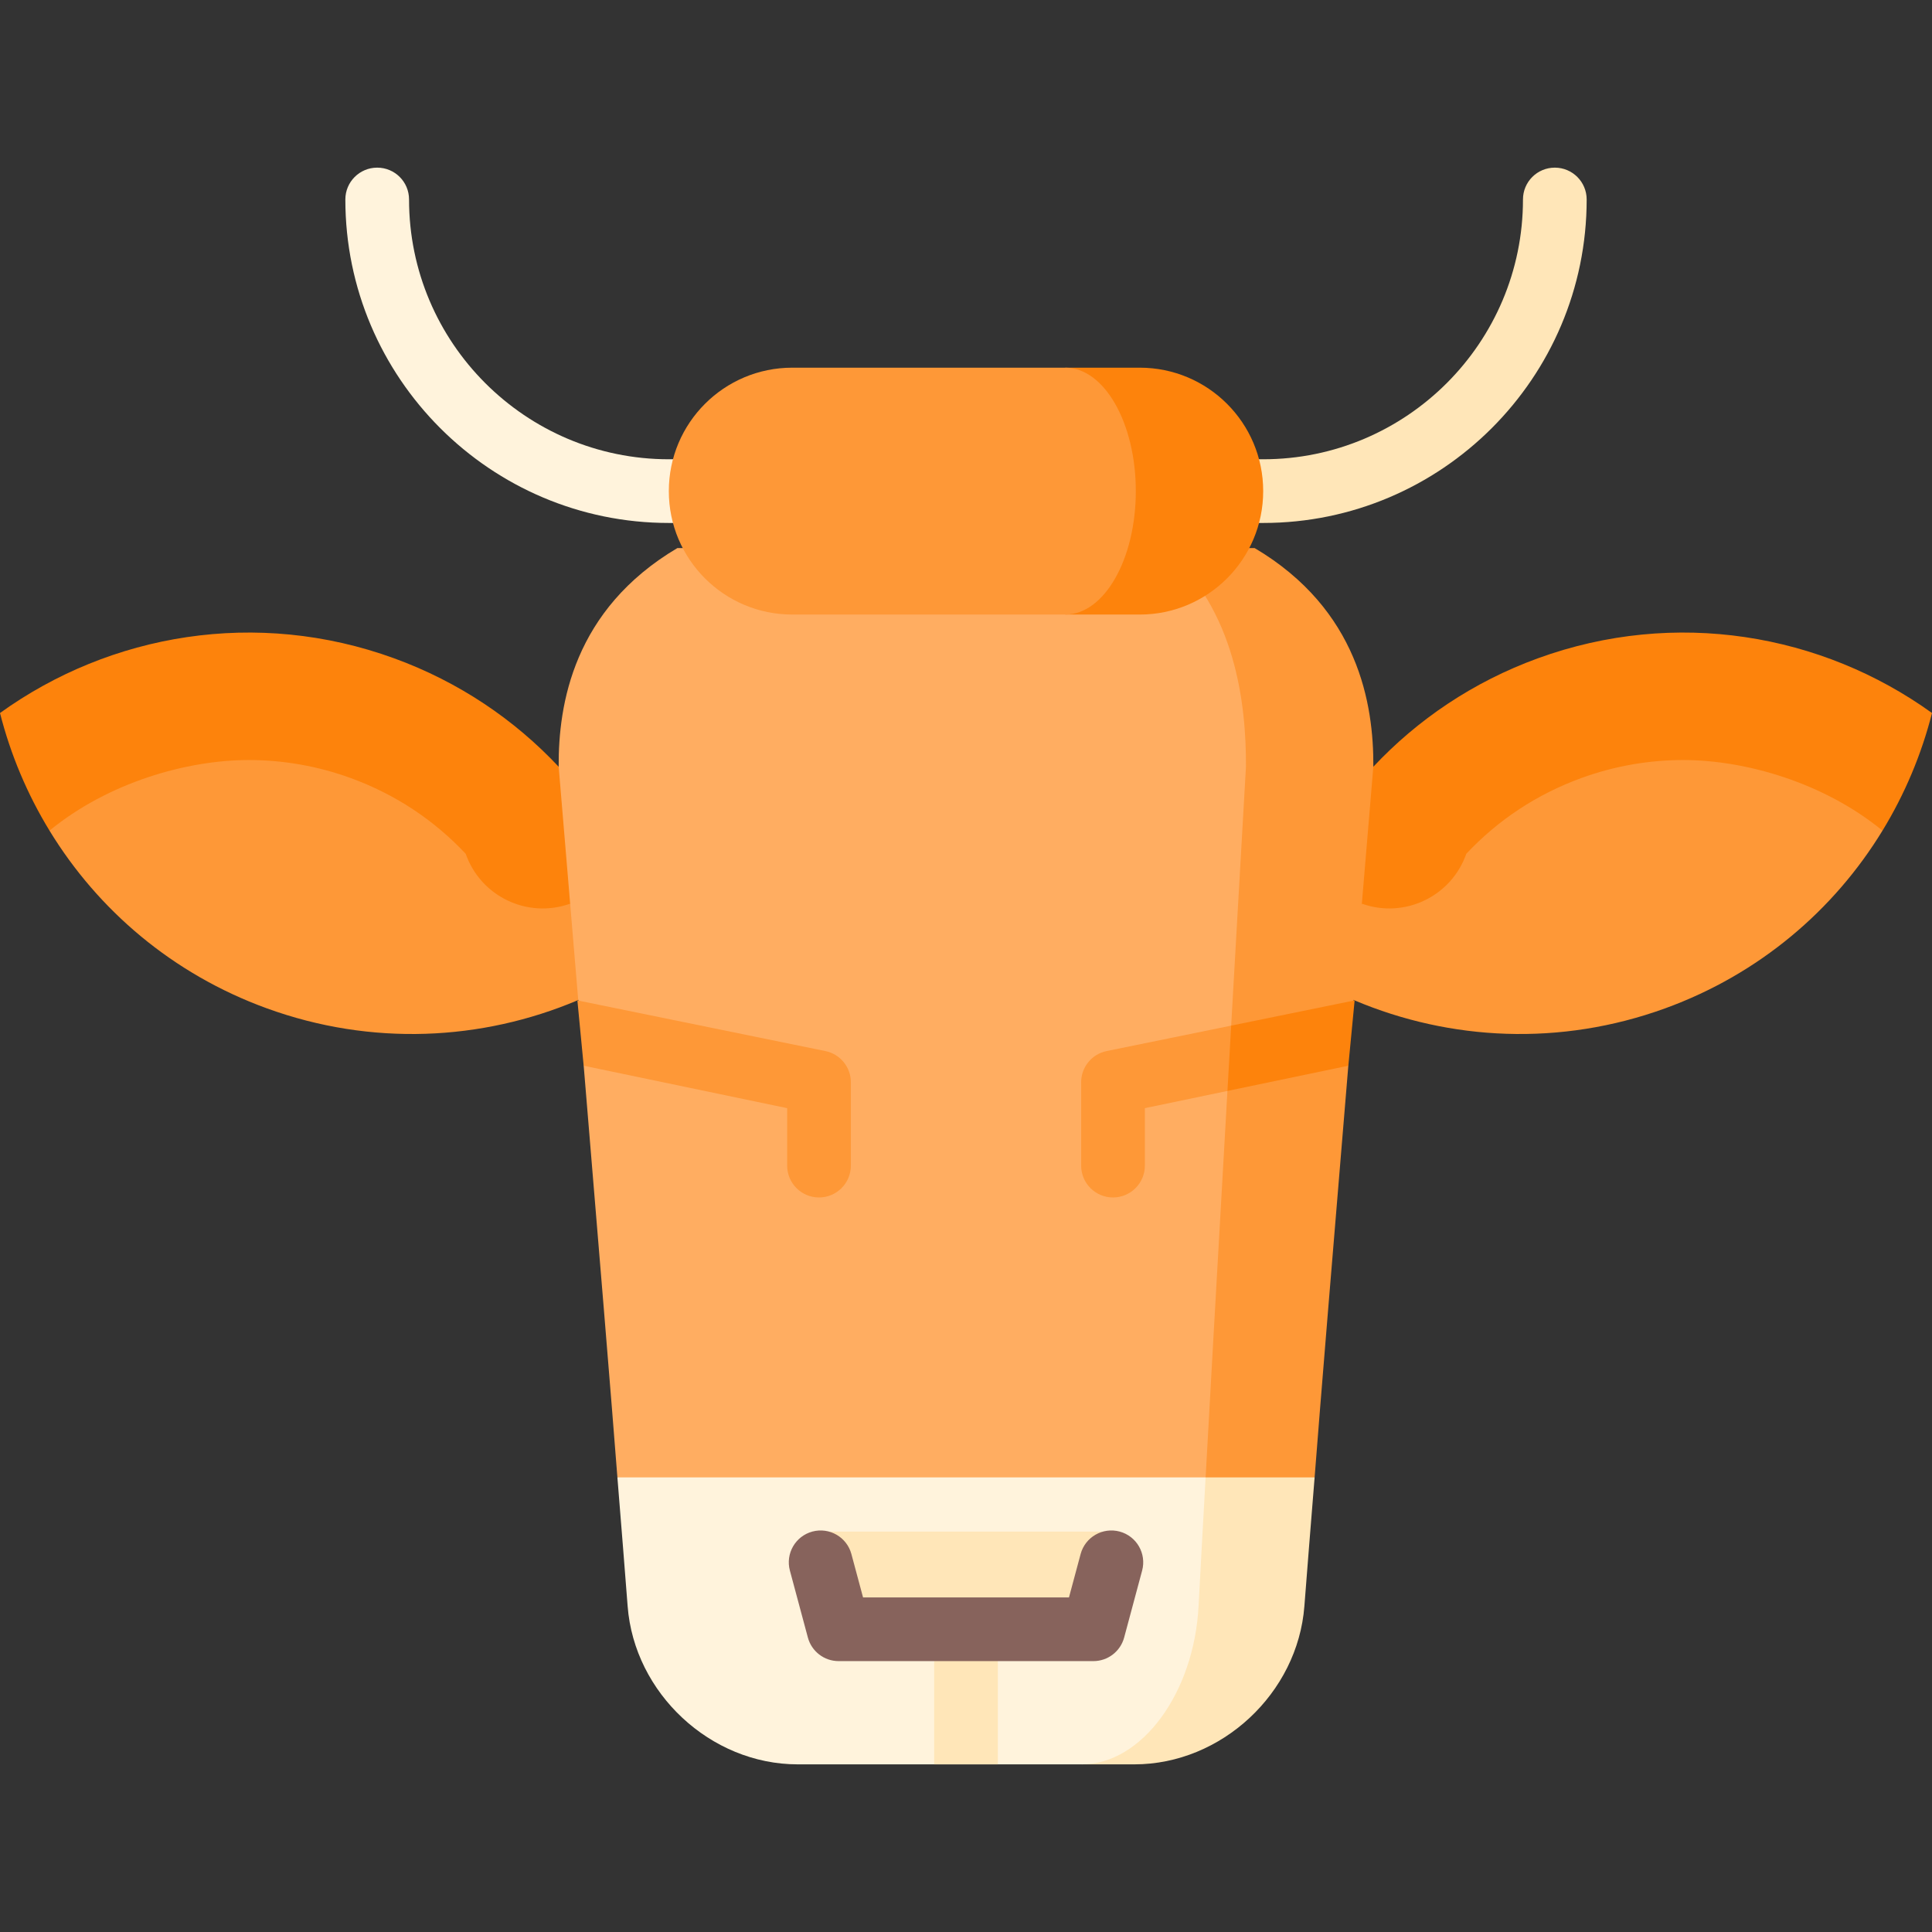
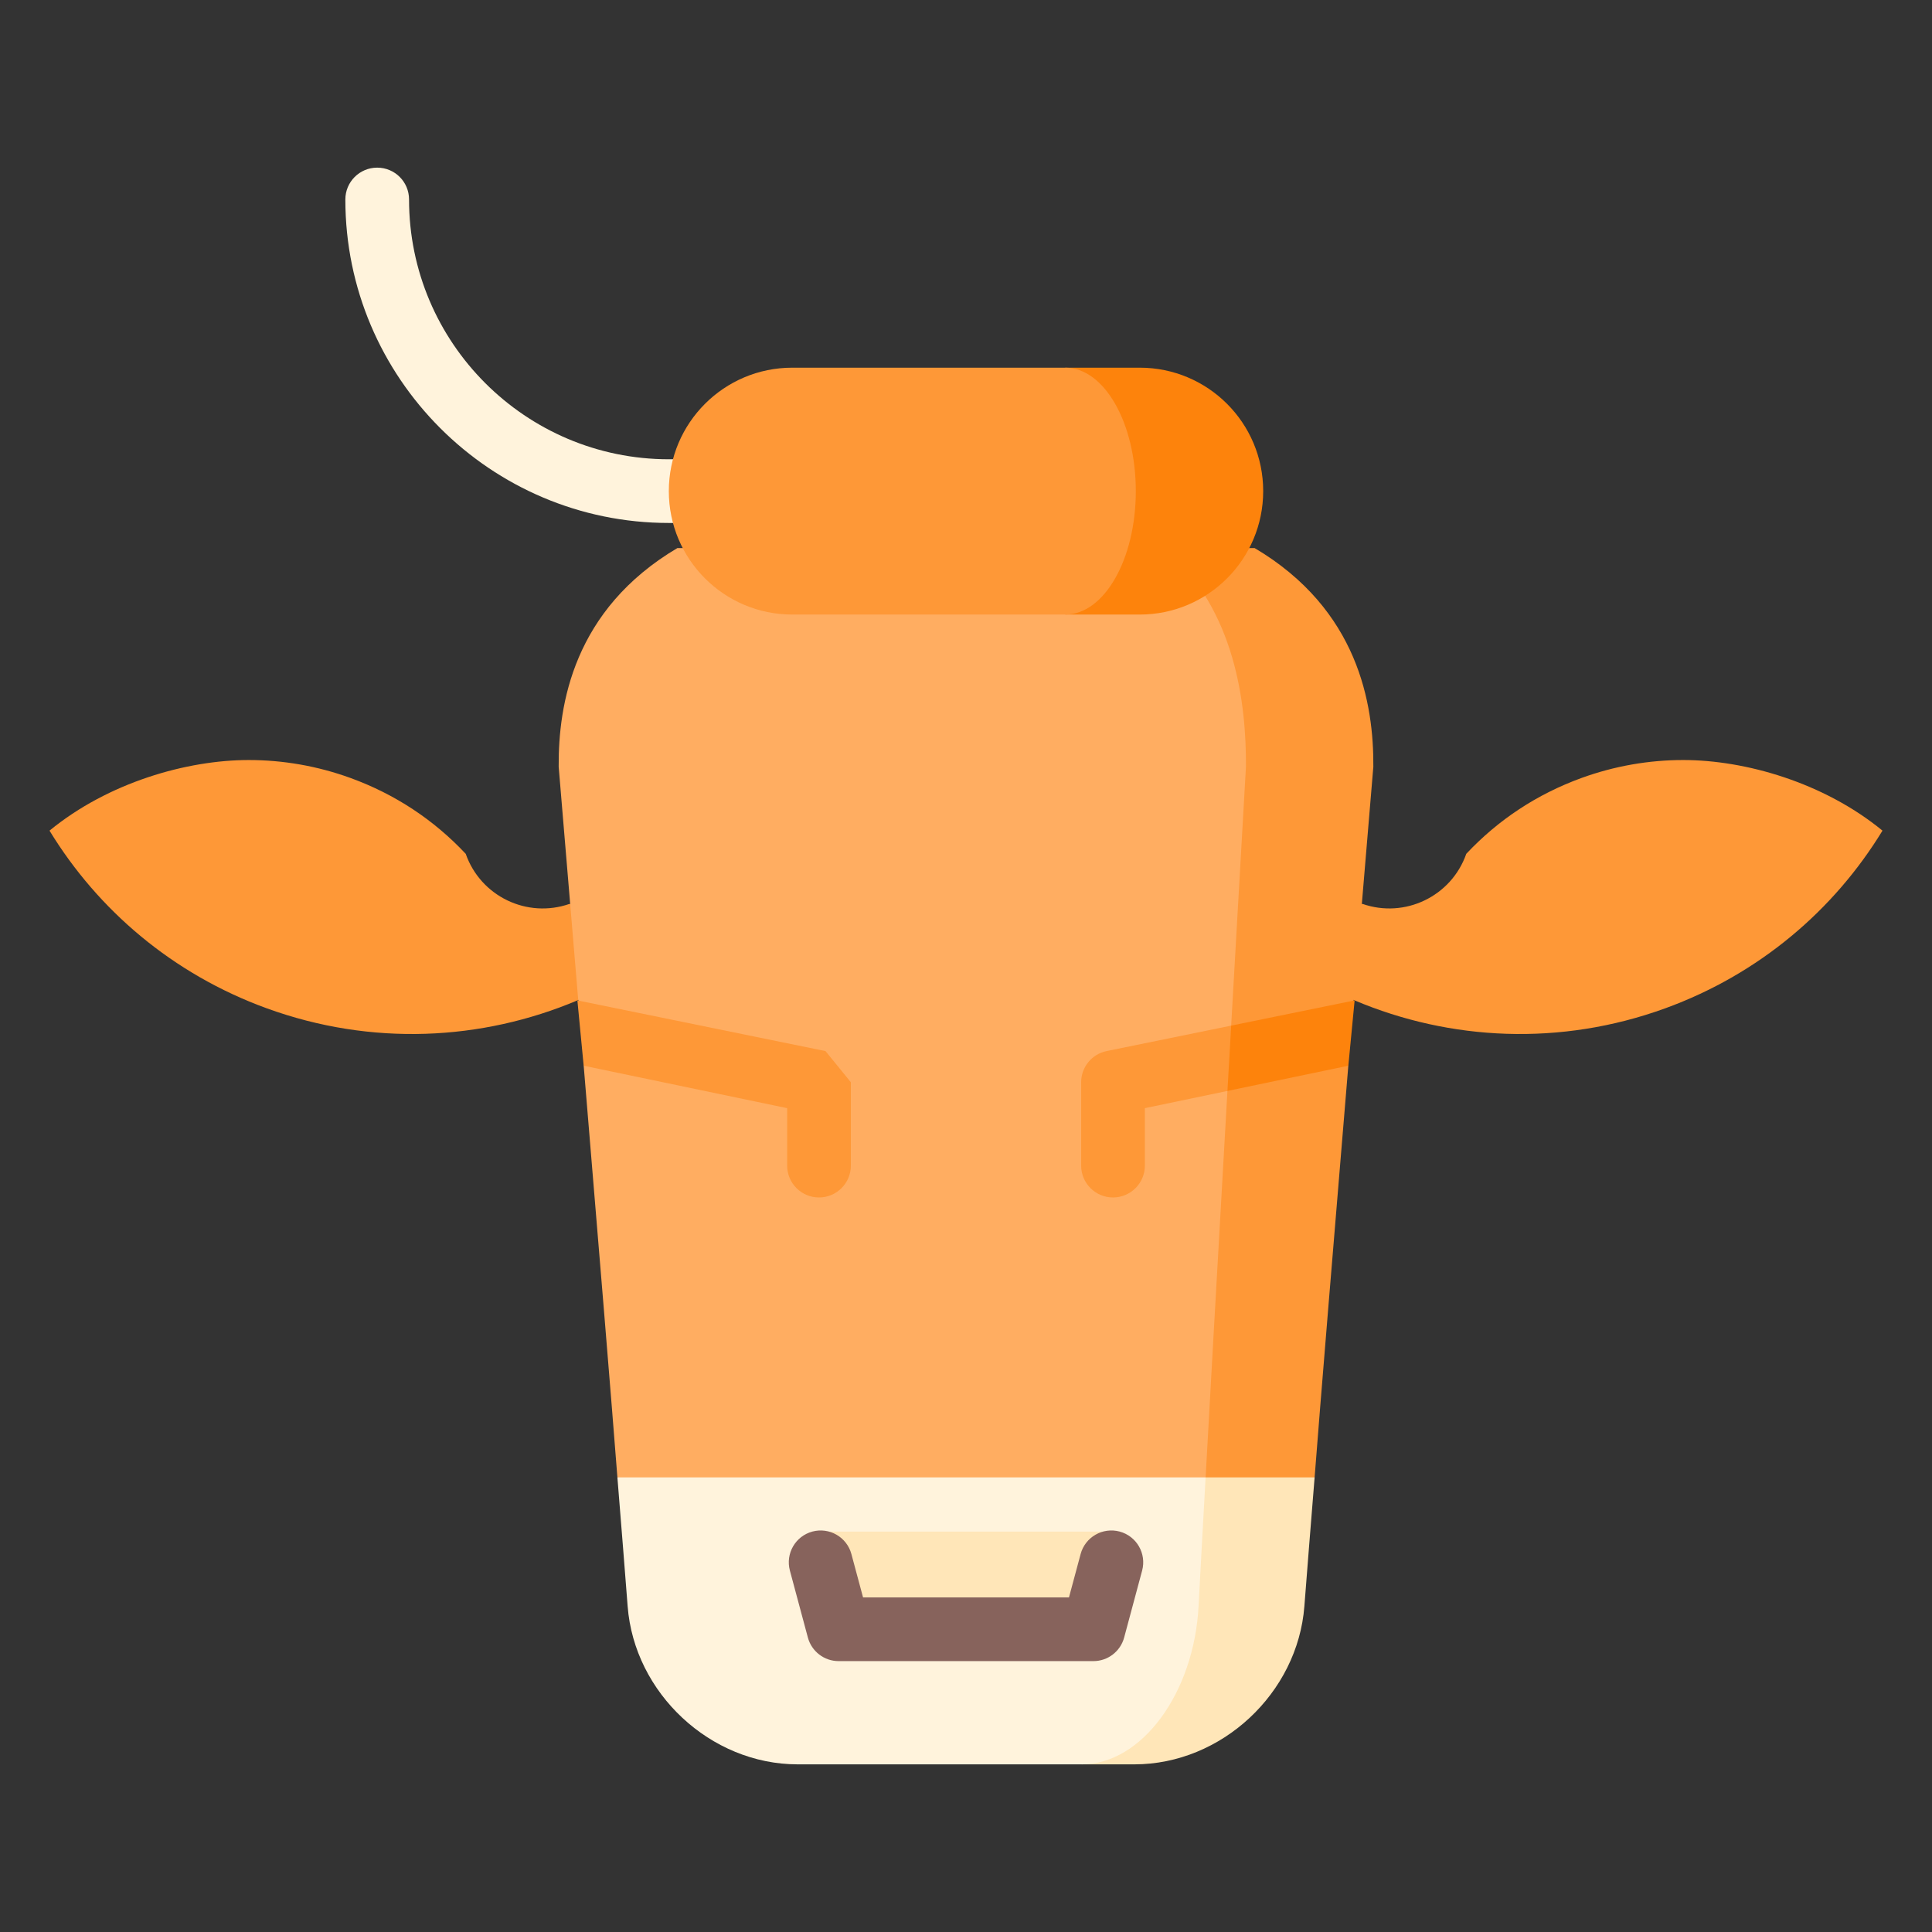
<svg xmlns="http://www.w3.org/2000/svg" version="1.1" id="Layer_1" viewBox="0 0 512 512" xml:space="preserve">
  <rect x="0" y="0" width="512" height="512" fill="#333333" stroke="none" />
-   <path style="fill:#FFE6B8;" d="M412.043,44.427c4.659,0,8.44,3.77,8.44,8.44c0,47.261-38.462,85.723-85.723,85.723h-78.757v-16.879  h78.757c37.955,0,68.844-30.889,68.844-68.844C403.603,48.197,407.373,44.427,412.043,44.427z" />
  <path style="fill:#FFF3DC;" d="M256.002,121.711v16.879h-78.757c-47.261,0-85.723-38.462-85.723-85.723c0-4.67,3.781-8.44,8.44-8.44  c4.67,0,8.44,3.77,8.44,8.44c0,37.955,30.889,68.844,68.844,68.844H256.002z" />
-   <path style="fill:#FD830C;" d="M148.051,203.192c-11.703-12.479-26.433-22.483-43.615-28.739  C68.034,161.209,29.234,167.904,0,188.958c2.791,10.994,7.224,21.515,13.121,31.17l131.704,29.788l28.647-10.388L148.051,203.192z" />
  <path style="fill:#FE9837;" d="M150.966,239.527l23.5,12.429l-21.452,13.16c-25.285,10.679-54.508,12.22-82.336,2.093  c-24.947-9.081-44.729-26.061-57.557-47.081c15.585-12.794,36.447-18.713,52.798-18.713c9.081,0,18.207,1.575,26.973,4.76  c11.77,4.287,22.033,11.05,30.529,20.097C127.369,237.547,139.702,243.477,150.966,239.527z" />
-   <path style="fill:#FD830C;" d="M363.949,203.191c11.703-12.479,26.433-22.483,43.615-28.739  c36.402-13.244,75.202-6.549,104.436,14.505c-2.791,10.994-7.224,21.515-13.121,31.17l-131.704,29.788l-28.647-10.388  L363.949,203.191z" />
  <g>
    <path style="fill:#FE9837;" d="M361.034,239.526l-23.5,12.429l21.452,13.16c25.285,10.679,54.508,12.22,82.336,2.093   c24.947-9.081,44.729-26.061,57.557-47.081c-15.585-12.794-36.447-18.713-52.798-18.713c-9.081,0-18.207,1.575-26.973,4.76   c-11.77,4.287-22.033,11.05-30.529,20.097C384.631,237.546,372.298,243.476,361.034,239.526z" />
    <path style="fill:#FE9837;" d="M363.949,203.191c0.113-16.53-3.927-41.646-31.462-57.951h-23.923l-0.315,268.793l40.138-22.505   c1.35-17.667,5.334-65.884,8.935-109.106l-10.758-5.896l12.198-11.433C361.642,230.715,363.949,203.191,363.949,203.191z" />
  </g>
  <path style="fill:#FFE6B8;" d="M319.501,391.527l-32.835,76.046h13.942c23.124,0,43.312-18.871,45.067-41.927  c0.698-9.058,1.632-20.806,2.712-34.118H319.501z" />
  <path style="fill:#FFAD61;" d="M308.563,145.24c18.938,16.305,21.706,41.421,21.628,57.951c0,0-9.767,170.669-10.69,188.336  l-77.942,22.505l-77.942-22.505c-1.35-17.667-5.334-65.884-8.935-109.106l10.758-8.665l-12.198-8.665  c-2.881-34.377-5.187-61.901-5.187-61.901c-0.113-16.53,3.927-41.646,31.462-57.951L308.563,145.24L308.563,145.24z" />
  <path style="fill:#FFF3DC;" d="M163.617,391.527h155.883c-0.743,13.312-1.395,25.06-1.868,34.118  c-1.204,23.057-15.079,41.927-30.967,41.927h-75.269c-23.124,0-43.312-18.871-45.067-41.927  C165.631,416.587,164.697,404.839,163.617,391.527z" />
  <path style="fill:#FD830C;" d="M302.048,97.439H282.31v65.423h19.737c18.061,0,32.712-14.651,32.712-32.712  C334.759,112.078,320.108,97.439,302.048,97.439z" />
  <g>
    <path style="fill:#FE9837;" d="M282.31,97.439c10.319,0,18.691,14.64,18.691,32.712c0,18.061-8.372,32.712-18.691,32.712h-72.355   c-18.061,0-32.712-14.651-32.712-32.712c0-18.072,14.651-32.712,32.712-32.712H282.31z" />
-     <path style="fill:#FE9837;" d="M218.769,278.55l-65.755-13.435l1.664,17.309l53.93,11.248v15.228c0,4.662,3.778,8.44,8.44,8.44   s8.439-3.778,8.439-8.44v-22.089C225.486,282.815,222.683,279.366,218.769,278.55z" />
+     <path style="fill:#FE9837;" d="M218.769,278.55l-65.755-13.435l1.664,17.309l53.93,11.248v15.228c0,4.662,3.778,8.44,8.44,8.44   s8.439-3.778,8.439-8.44v-22.089z" />
  </g>
  <polygon style="fill:#FD830C;" points="326.271,271.8 314.525,282.726 325.284,289.108 357.326,282.425 358.99,265.116 " />
  <g>
-     <rect x="247.559" y="431.767" style="fill:#FFE6B8;" width="16.879" height="35.804" />
    <polygon style="fill:#FFE6B8;" points="215.29,405.88 222.244,431.772 289.76,431.772 296.714,405.88  " />
  </g>
  <path style="fill:#87635C;" d="M289.76,440.212h-67.516c-3.818,0-7.16-2.563-8.15-6.251l-4.764-17.742  c-1.209-4.501,1.461-9.13,5.962-10.339c4.495-1.205,9.129,1.459,10.339,5.962l3.087,11.491h54.571l3.087-11.491  c1.209-4.502,5.841-7.168,10.339-5.962c4.501,1.209,7.17,5.838,5.962,10.339l-4.764,17.742  C296.92,437.649,293.578,440.212,289.76,440.212z" />
  <path style="fill:#FE9837;" d="M293.235,278.55c-3.914,0.816-6.717,4.265-6.717,8.262v22.089c0,4.662,3.778,8.44,8.44,8.44  s8.44-3.778,8.44-8.44v-15.228l21.888-4.565l0.987-17.307L293.235,278.55z" />
</svg>